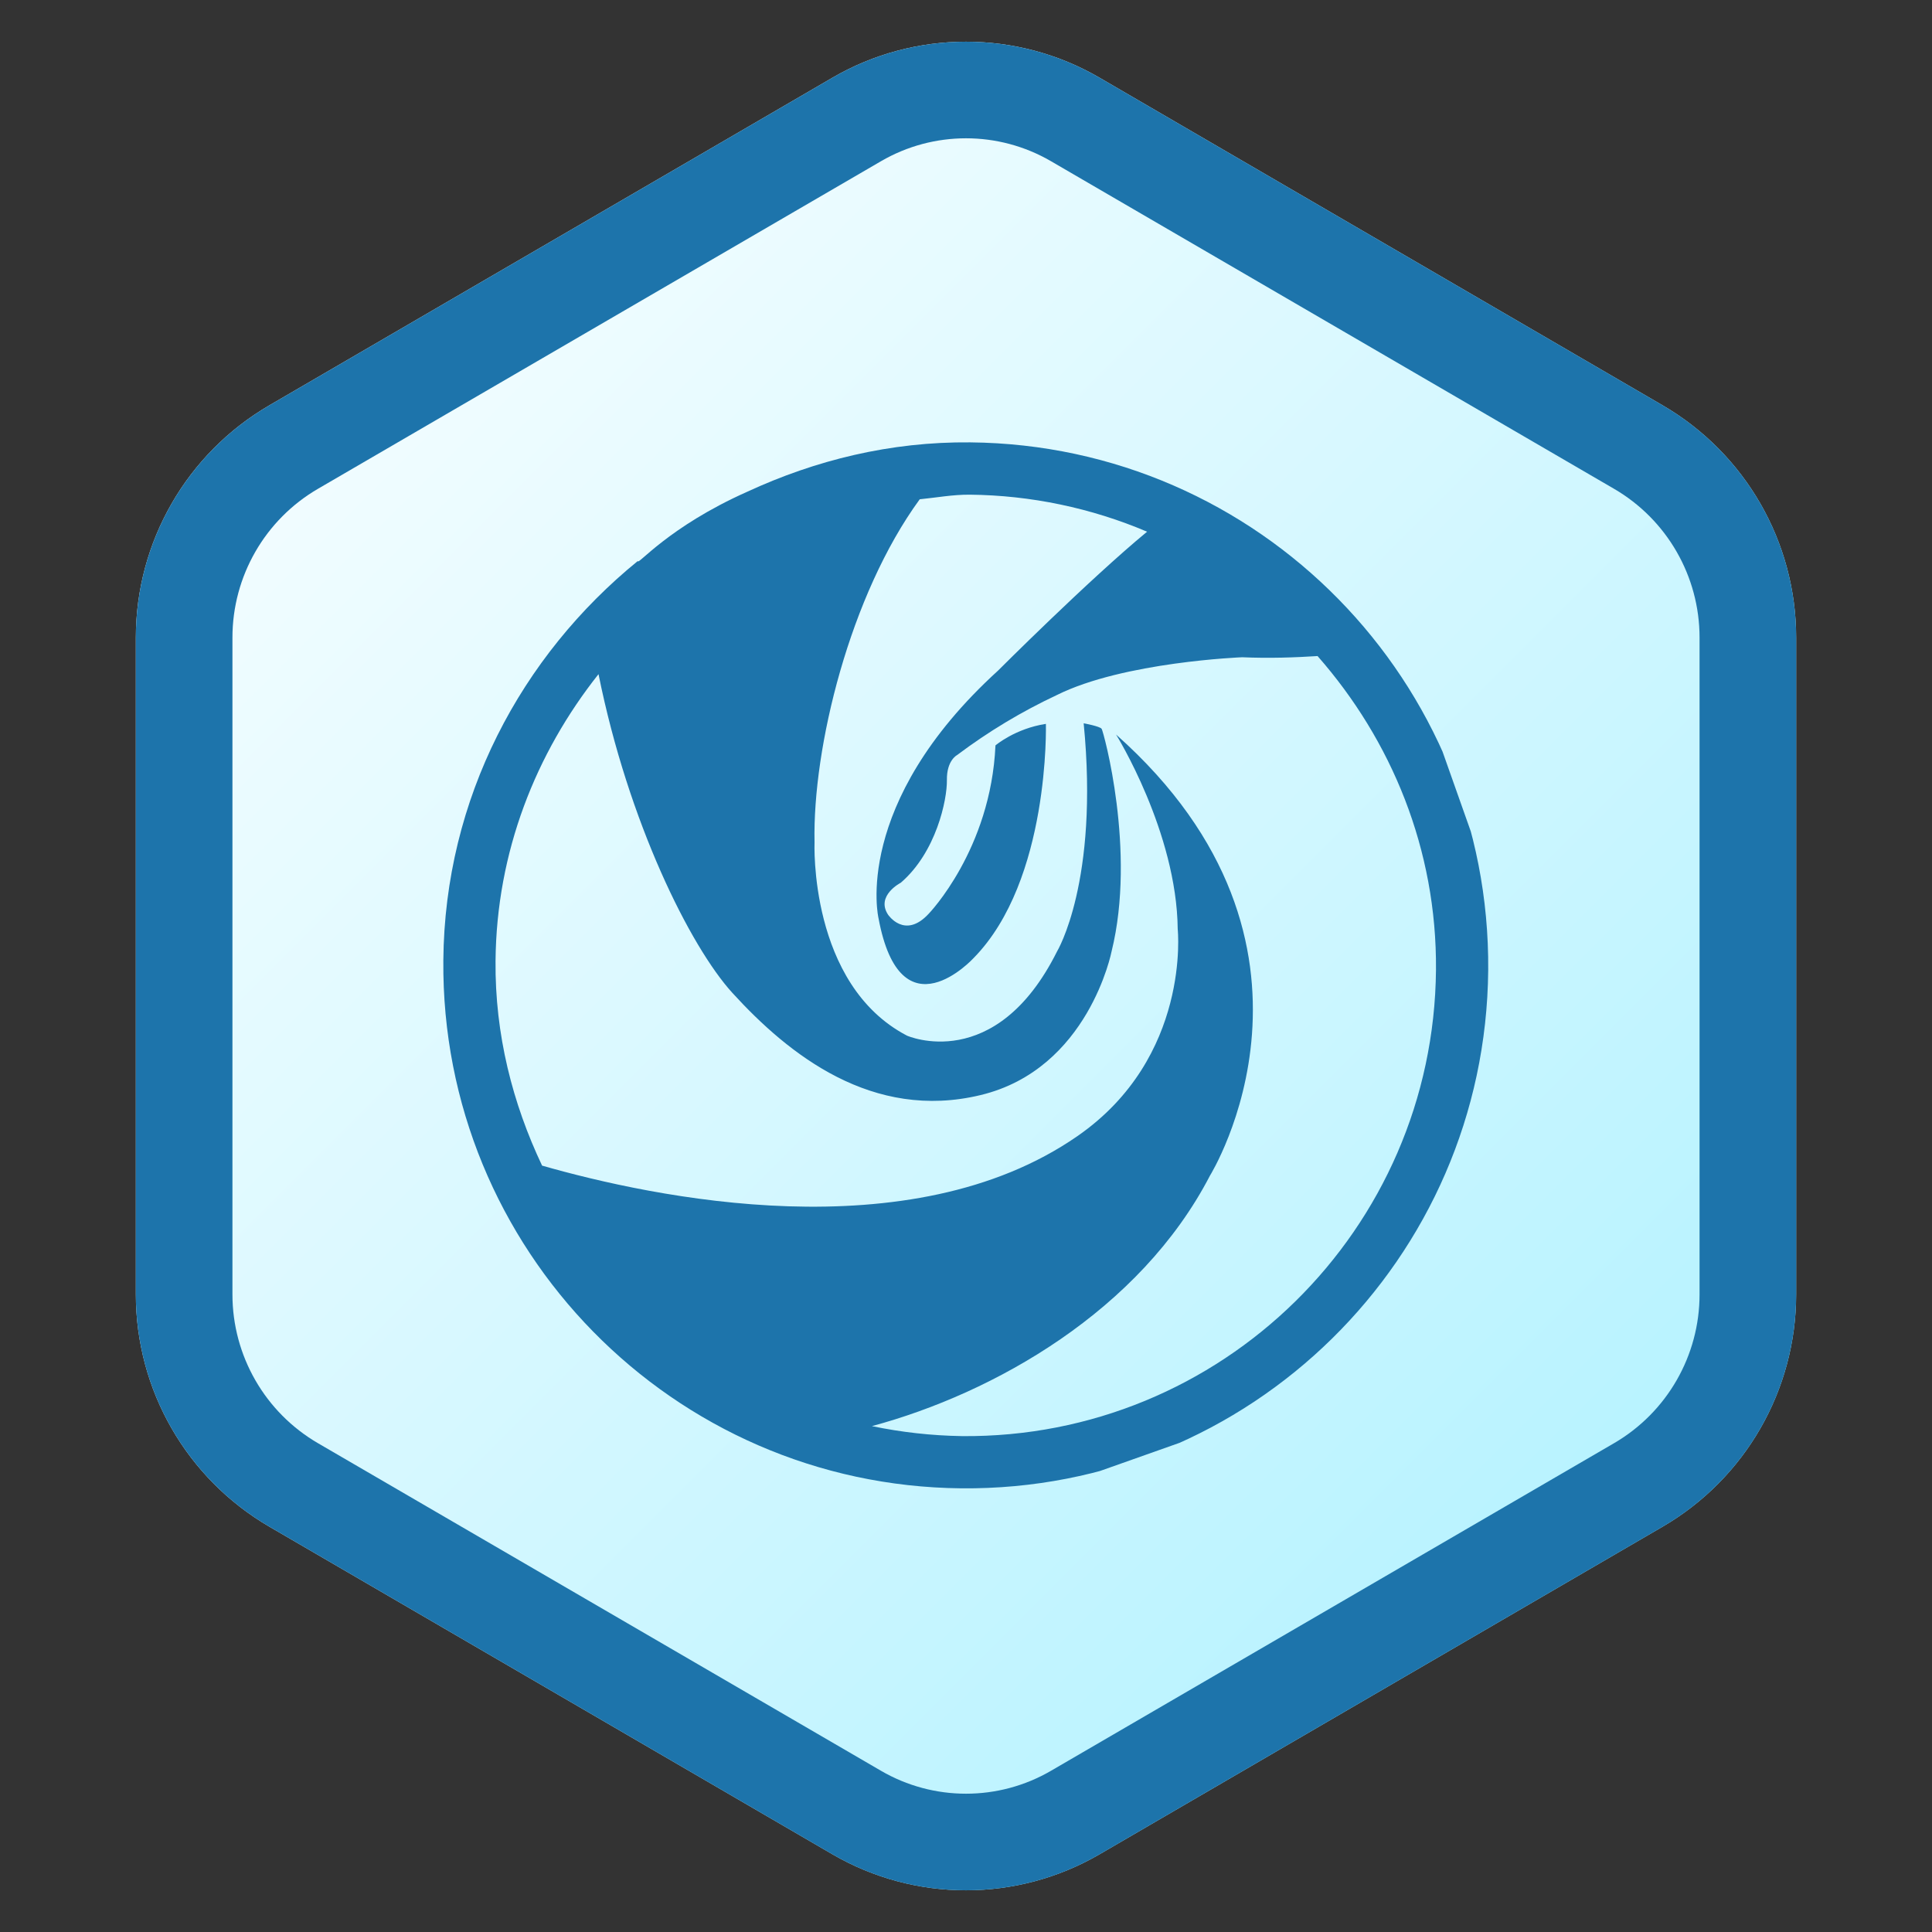
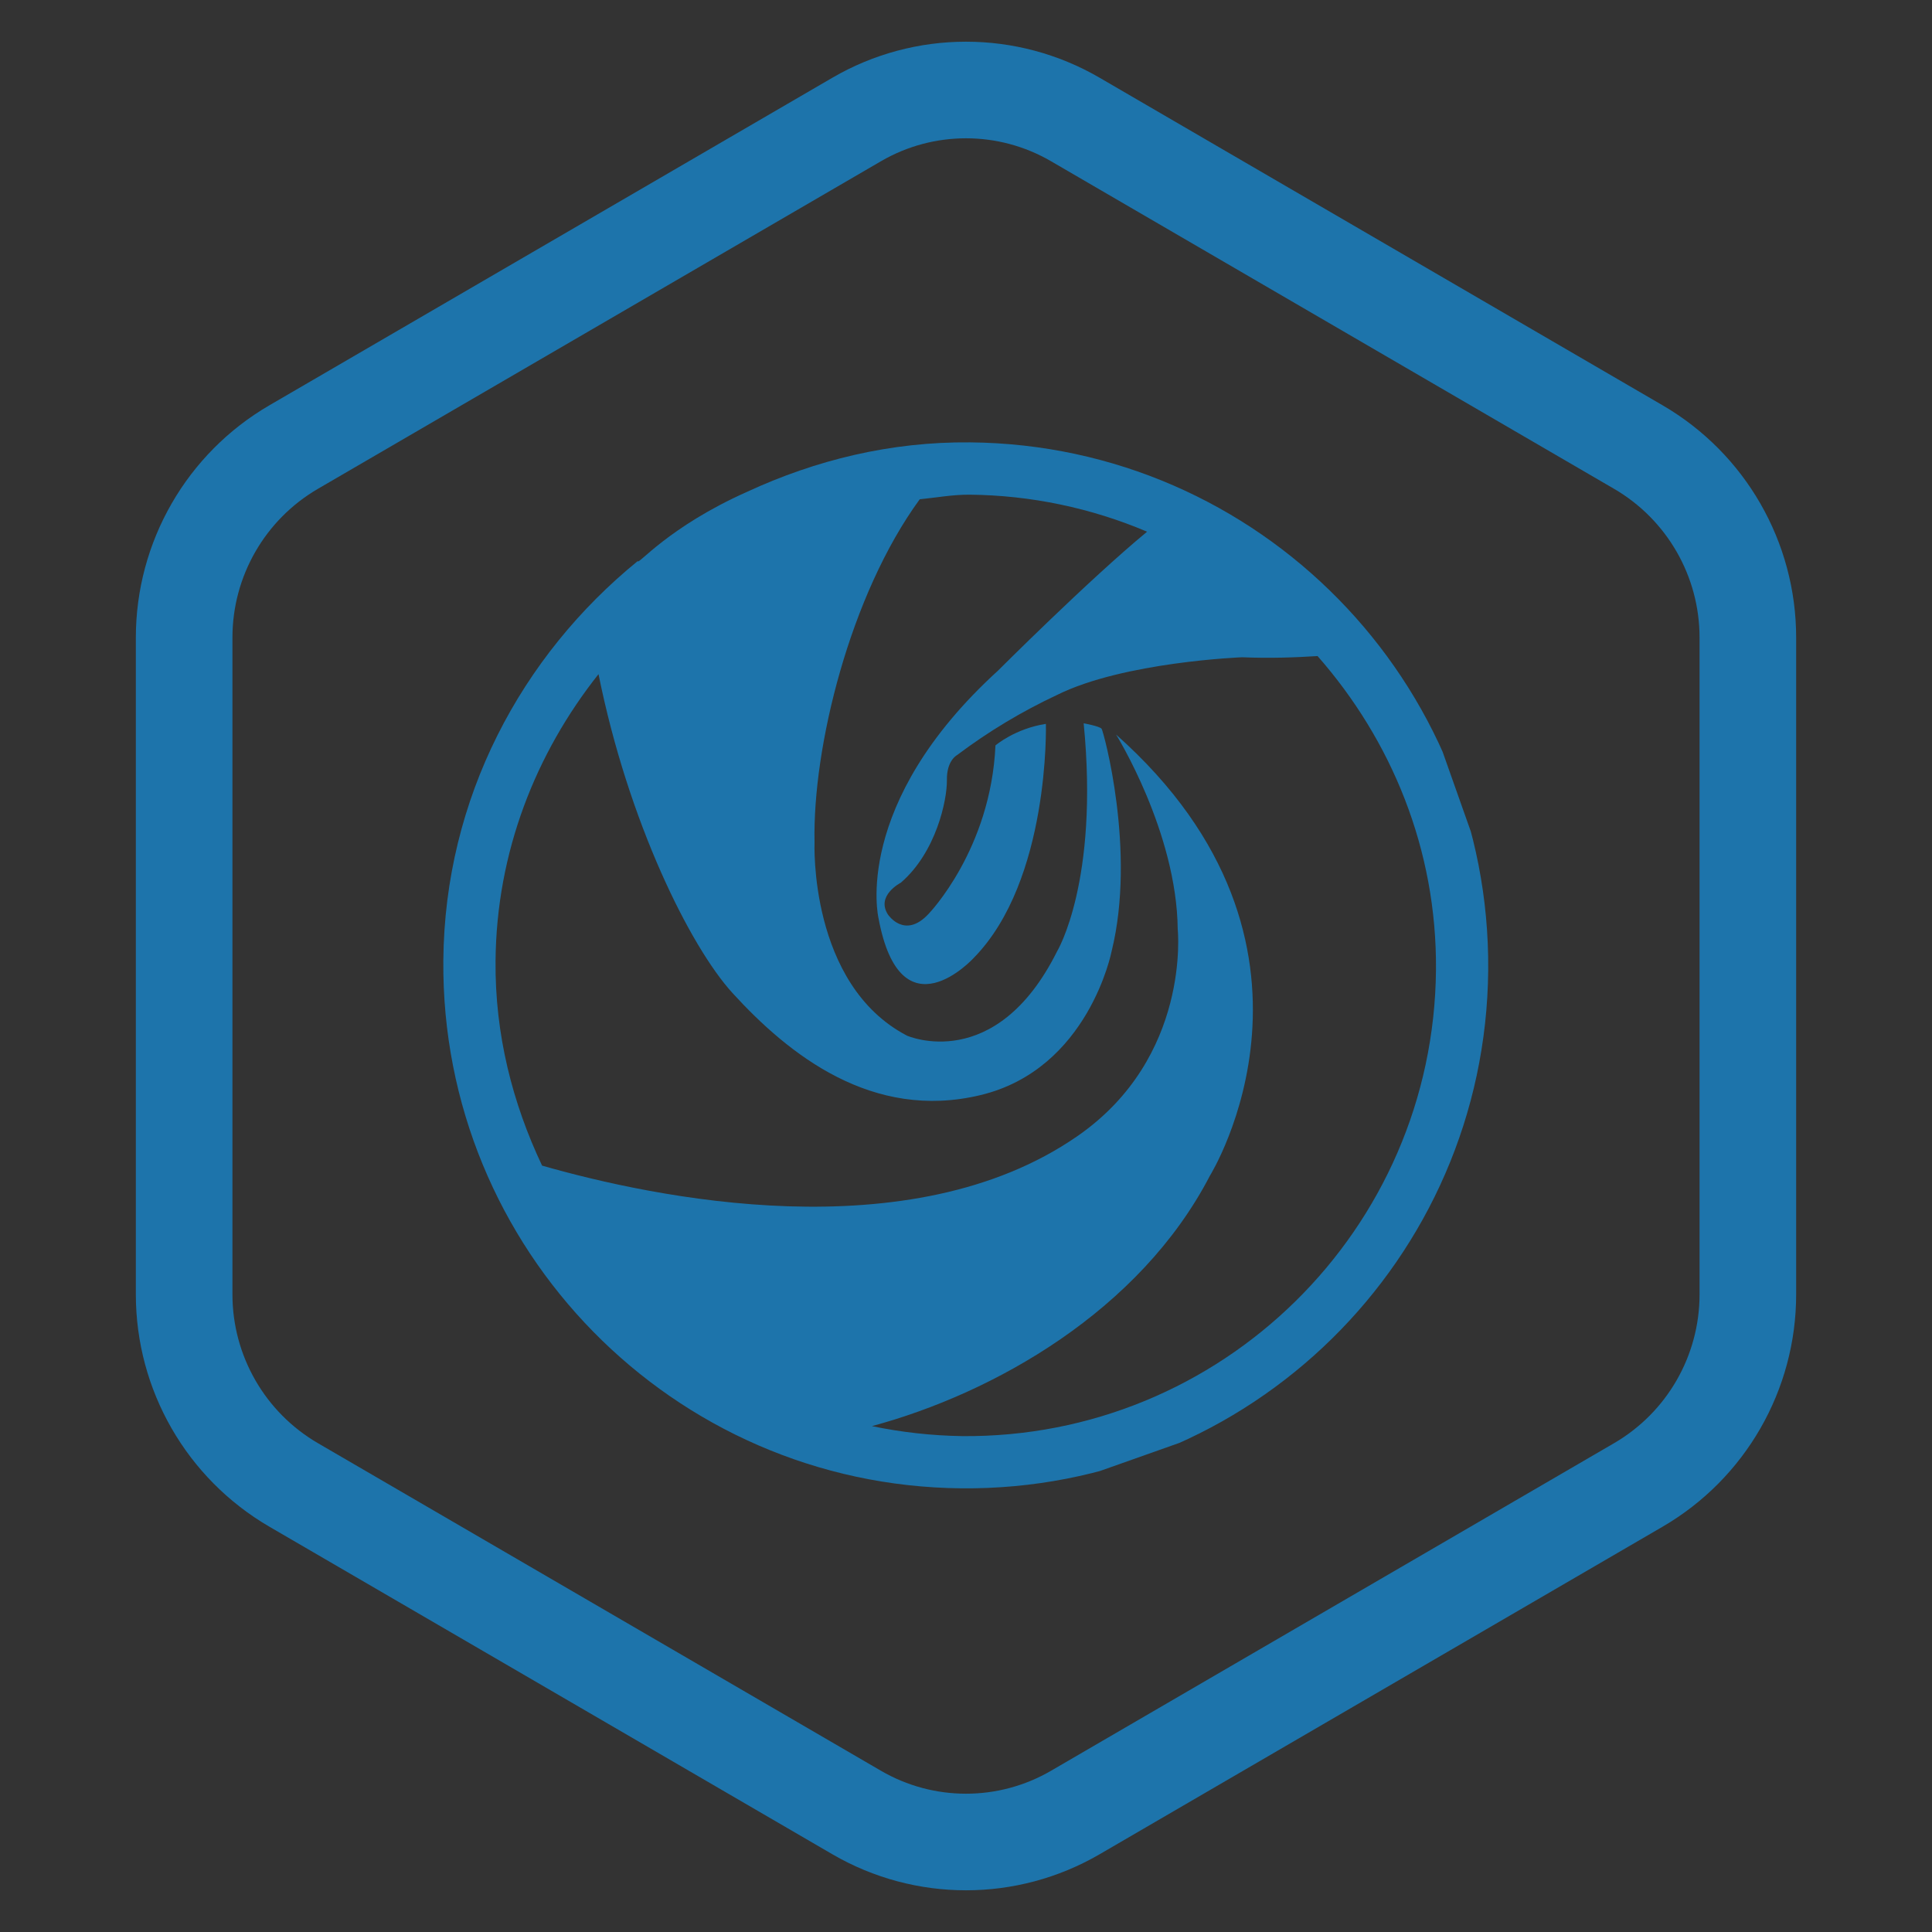
<svg xmlns="http://www.w3.org/2000/svg" width="500" zoomAndPan="magnify" viewBox="0 0 375 375" height="500" preserveAspectRatio="xMidYMid meet" version="1.0">
  <rect x="0" y="0" width="375" height="375" fill="#333333" stroke="none" />
  <defs>
    <clipPath id="77e35f4631">
      <path d="M 26.367 8.09 L 348.633 8.09 L 348.633 366.906 L 26.367 366.906 Z M 26.367 8.09 " clip-rule="nonzero" />
    </clipPath>
    <clipPath id="cf90b92674">
      <path d="M 213.43 15.086 L 322.703 78.664 C 338.758 88.004 348.633 105.176 348.633 123.75 L 348.633 251.25 C 348.633 269.824 338.758 286.996 322.703 296.336 L 213.43 359.914 C 197.402 369.238 177.598 369.238 161.57 359.914 L 52.297 296.336 C 36.242 286.996 26.367 269.824 26.367 251.25 L 26.367 123.75 C 26.367 105.176 36.242 88.004 52.297 78.664 L 161.57 15.086 C 177.598 5.762 197.402 5.762 213.43 15.086 Z M 213.43 15.086 " clip-rule="nonzero" />
    </clipPath>
    <linearGradient x1="-7.259" gradientTransform="matrix(1.259, 0, 0, 1.259, 26.367, -0)" y1="13.687" x2="263.258" gradientUnits="userSpaceOnUse" y2="284.203" id="1682b9378f">
      <stop stop-opacity="1" stop-color="rgb(99.998%, 99.998%, 100%)" offset="0" />
      <stop stop-opacity="1" stop-color="rgb(99.867%, 99.976%, 100%)" offset="0.008" />
      <stop stop-opacity="1" stop-color="rgb(99.603%, 99.93%, 100%)" offset="0.016" />
      <stop stop-opacity="1" stop-color="rgb(99.341%, 99.884%, 100%)" offset="0.023" />
      <stop stop-opacity="1" stop-color="rgb(99.077%, 99.838%, 100%)" offset="0.031" />
      <stop stop-opacity="1" stop-color="rgb(98.814%, 99.791%, 100%)" offset="0.039" />
      <stop stop-opacity="1" stop-color="rgb(98.55%, 99.745%, 100%)" offset="0.047" />
      <stop stop-opacity="1" stop-color="rgb(98.288%, 99.699%, 100%)" offset="0.055" />
      <stop stop-opacity="1" stop-color="rgb(98.024%, 99.654%, 100%)" offset="0.062" />
      <stop stop-opacity="1" stop-color="rgb(97.762%, 99.608%, 100%)" offset="0.07" />
      <stop stop-opacity="1" stop-color="rgb(97.498%, 99.561%, 100%)" offset="0.078" />
      <stop stop-opacity="1" stop-color="rgb(97.235%, 99.515%, 100%)" offset="0.086" />
      <stop stop-opacity="1" stop-color="rgb(96.971%, 99.469%, 100%)" offset="0.094" />
      <stop stop-opacity="1" stop-color="rgb(96.707%, 99.423%, 100%)" offset="0.102" />
      <stop stop-opacity="1" stop-color="rgb(96.445%, 99.377%, 100%)" offset="0.109" />
      <stop stop-opacity="1" stop-color="rgb(96.181%, 99.33%, 100%)" offset="0.117" />
      <stop stop-opacity="1" stop-color="rgb(95.918%, 99.284%, 100%)" offset="0.125" />
      <stop stop-opacity="1" stop-color="rgb(95.654%, 99.239%, 100%)" offset="0.133" />
      <stop stop-opacity="1" stop-color="rgb(95.392%, 99.193%, 100%)" offset="0.141" />
      <stop stop-opacity="1" stop-color="rgb(95.128%, 99.147%, 100%)" offset="0.148" />
      <stop stop-opacity="1" stop-color="rgb(94.865%, 99.1%, 100%)" offset="0.156" />
      <stop stop-opacity="1" stop-color="rgb(94.601%, 99.054%, 100%)" offset="0.164" />
      <stop stop-opacity="1" stop-color="rgb(94.339%, 99.008%, 100%)" offset="0.172" />
      <stop stop-opacity="1" stop-color="rgb(94.075%, 98.962%, 100%)" offset="0.18" />
      <stop stop-opacity="1" stop-color="rgb(93.811%, 98.917%, 100%)" offset="0.188" />
      <stop stop-opacity="1" stop-color="rgb(93.549%, 98.869%, 100%)" offset="0.195" />
      <stop stop-opacity="1" stop-color="rgb(93.285%, 98.824%, 100%)" offset="0.203" />
      <stop stop-opacity="1" stop-color="rgb(93.022%, 98.778%, 100%)" offset="0.211" />
      <stop stop-opacity="1" stop-color="rgb(92.758%, 98.732%, 100%)" offset="0.219" />
      <stop stop-opacity="1" stop-color="rgb(92.496%, 98.685%, 100%)" offset="0.227" />
      <stop stop-opacity="1" stop-color="rgb(92.232%, 98.639%, 100%)" offset="0.234" />
      <stop stop-opacity="1" stop-color="rgb(91.969%, 98.593%, 100%)" offset="0.242" />
      <stop stop-opacity="1" stop-color="rgb(91.705%, 98.547%, 100%)" offset="0.25" />
      <stop stop-opacity="1" stop-color="rgb(91.443%, 98.502%, 100%)" offset="0.258" />
      <stop stop-opacity="1" stop-color="rgb(91.179%, 98.454%, 100%)" offset="0.266" />
      <stop stop-opacity="1" stop-color="rgb(90.915%, 98.409%, 100%)" offset="0.273" />
      <stop stop-opacity="1" stop-color="rgb(90.652%, 98.363%, 100%)" offset="0.281" />
      <stop stop-opacity="1" stop-color="rgb(90.388%, 98.317%, 100%)" offset="0.289" />
      <stop stop-opacity="1" stop-color="rgb(90.126%, 98.271%, 100%)" offset="0.297" />
      <stop stop-opacity="1" stop-color="rgb(89.862%, 98.224%, 100%)" offset="0.305" />
      <stop stop-opacity="1" stop-color="rgb(89.6%, 98.178%, 100%)" offset="0.312" />
      <stop stop-opacity="1" stop-color="rgb(89.336%, 98.132%, 100%)" offset="0.32" />
      <stop stop-opacity="1" stop-color="rgb(89.073%, 98.087%, 100%)" offset="0.328" />
      <stop stop-opacity="1" stop-color="rgb(88.809%, 98.041%, 100%)" offset="0.336" />
      <stop stop-opacity="1" stop-color="rgb(88.547%, 97.993%, 100%)" offset="0.344" />
      <stop stop-opacity="1" stop-color="rgb(88.283%, 97.948%, 100%)" offset="0.352" />
      <stop stop-opacity="1" stop-color="rgb(88.019%, 97.902%, 100%)" offset="0.359" />
      <stop stop-opacity="1" stop-color="rgb(87.756%, 97.856%, 100%)" offset="0.367" />
      <stop stop-opacity="1" stop-color="rgb(87.492%, 97.81%, 100%)" offset="0.375" />
      <stop stop-opacity="1" stop-color="rgb(87.23%, 97.763%, 100%)" offset="0.383" />
      <stop stop-opacity="1" stop-color="rgb(86.966%, 97.717%, 100%)" offset="0.391" />
      <stop stop-opacity="1" stop-color="rgb(86.703%, 97.672%, 100%)" offset="0.398" />
      <stop stop-opacity="1" stop-color="rgb(86.44%, 97.626%, 100%)" offset="0.406" />
      <stop stop-opacity="1" stop-color="rgb(86.177%, 97.578%, 100%)" offset="0.414" />
      <stop stop-opacity="1" stop-color="rgb(85.913%, 97.533%, 100%)" offset="0.422" />
      <stop stop-opacity="1" stop-color="rgb(85.651%, 97.487%, 100%)" offset="0.43" />
      <stop stop-opacity="1" stop-color="rgb(85.387%, 97.441%, 100%)" offset="0.438" />
      <stop stop-opacity="1" stop-color="rgb(85.124%, 97.395%, 100%)" offset="0.445" />
      <stop stop-opacity="1" stop-color="rgb(84.86%, 97.348%, 100%)" offset="0.453" />
      <stop stop-opacity="1" stop-color="rgb(84.596%, 97.302%, 100%)" offset="0.461" />
      <stop stop-opacity="1" stop-color="rgb(84.334%, 97.256%, 100%)" offset="0.469" />
      <stop stop-opacity="1" stop-color="rgb(84.07%, 97.211%, 100%)" offset="0.473" />
      <stop stop-opacity="1" stop-color="rgb(83.939%, 97.188%, 100%)" offset="0.477" />
      <stop stop-opacity="1" stop-color="rgb(83.807%, 97.165%, 100%)" offset="0.484" />
      <stop stop-opacity="1" stop-color="rgb(83.543%, 97.118%, 100%)" offset="0.492" />
      <stop stop-opacity="1" stop-color="rgb(83.281%, 97.072%, 100%)" offset="0.5" />
      <stop stop-opacity="1" stop-color="rgb(83.017%, 97.026%, 100%)" offset="0.508" />
      <stop stop-opacity="1" stop-color="rgb(82.755%, 96.98%, 100%)" offset="0.516" />
      <stop stop-opacity="1" stop-color="rgb(82.491%, 96.935%, 100%)" offset="0.523" />
      <stop stop-opacity="1" stop-color="rgb(82.228%, 96.887%, 100%)" offset="0.527" />
      <stop stop-opacity="1" stop-color="rgb(82.097%, 96.864%, 100%)" offset="0.531" />
      <stop stop-opacity="1" stop-color="rgb(81.964%, 96.841%, 100%)" offset="0.539" />
      <stop stop-opacity="1" stop-color="rgb(81.7%, 96.796%, 100%)" offset="0.547" />
      <stop stop-opacity="1" stop-color="rgb(81.438%, 96.75%, 100%)" offset="0.555" />
      <stop stop-opacity="1" stop-color="rgb(81.174%, 96.704%, 100%)" offset="0.562" />
      <stop stop-opacity="1" stop-color="rgb(80.911%, 96.657%, 100%)" offset="0.57" />
      <stop stop-opacity="1" stop-color="rgb(80.647%, 96.611%, 100%)" offset="0.578" />
      <stop stop-opacity="1" stop-color="rgb(80.385%, 96.565%, 100%)" offset="0.586" />
      <stop stop-opacity="1" stop-color="rgb(80.121%, 96.519%, 100%)" offset="0.594" />
      <stop stop-opacity="1" stop-color="rgb(79.858%, 96.472%, 100%)" offset="0.602" />
      <stop stop-opacity="1" stop-color="rgb(79.594%, 96.426%, 100%)" offset="0.609" />
      <stop stop-opacity="1" stop-color="rgb(79.332%, 96.381%, 100%)" offset="0.617" />
      <stop stop-opacity="1" stop-color="rgb(79.068%, 96.335%, 100%)" offset="0.625" />
      <stop stop-opacity="1" stop-color="rgb(78.804%, 96.289%, 100%)" offset="0.633" />
      <stop stop-opacity="1" stop-color="rgb(78.542%, 96.242%, 100%)" offset="0.641" />
      <stop stop-opacity="1" stop-color="rgb(78.278%, 96.196%, 100%)" offset="0.648" />
      <stop stop-opacity="1" stop-color="rgb(78.015%, 96.15%, 100%)" offset="0.656" />
      <stop stop-opacity="1" stop-color="rgb(77.751%, 96.104%, 100%)" offset="0.664" />
      <stop stop-opacity="1" stop-color="rgb(77.489%, 96.059%, 100%)" offset="0.672" />
      <stop stop-opacity="1" stop-color="rgb(77.225%, 96.011%, 100%)" offset="0.68" />
      <stop stop-opacity="1" stop-color="rgb(76.962%, 95.966%, 100%)" offset="0.688" />
      <stop stop-opacity="1" stop-color="rgb(76.698%, 95.92%, 100%)" offset="0.695" />
      <stop stop-opacity="1" stop-color="rgb(76.436%, 95.874%, 100%)" offset="0.703" />
      <stop stop-opacity="1" stop-color="rgb(76.172%, 95.828%, 100%)" offset="0.711" />
      <stop stop-opacity="1" stop-color="rgb(75.908%, 95.781%, 100%)" offset="0.719" />
      <stop stop-opacity="1" stop-color="rgb(75.645%, 95.735%, 100%)" offset="0.727" />
      <stop stop-opacity="1" stop-color="rgb(75.381%, 95.689%, 100%)" offset="0.734" />
      <stop stop-opacity="1" stop-color="rgb(75.119%, 95.644%, 100%)" offset="0.742" />
      <stop stop-opacity="1" stop-color="rgb(74.855%, 95.598%, 100%)" offset="0.75" />
      <stop stop-opacity="1" stop-color="rgb(74.593%, 95.551%, 100%)" offset="0.758" />
      <stop stop-opacity="1" stop-color="rgb(74.329%, 95.505%, 100%)" offset="0.766" />
      <stop stop-opacity="1" stop-color="rgb(74.066%, 95.459%, 100%)" offset="0.773" />
      <stop stop-opacity="1" stop-color="rgb(73.802%, 95.413%, 100%)" offset="0.781" />
      <stop stop-opacity="1" stop-color="rgb(73.54%, 95.366%, 100%)" offset="0.789" />
      <stop stop-opacity="1" stop-color="rgb(73.276%, 95.32%, 100%)" offset="0.797" />
      <stop stop-opacity="1" stop-color="rgb(73.013%, 95.274%, 100%)" offset="0.805" />
      <stop stop-opacity="1" stop-color="rgb(72.749%, 95.229%, 100%)" offset="0.812" />
      <stop stop-opacity="1" stop-color="rgb(72.485%, 95.183%, 100%)" offset="0.82" />
      <stop stop-opacity="1" stop-color="rgb(72.223%, 95.135%, 100%)" offset="0.828" />
      <stop stop-opacity="1" stop-color="rgb(71.959%, 95.09%, 100%)" offset="0.836" />
      <stop stop-opacity="1" stop-color="rgb(71.696%, 95.044%, 100%)" offset="0.844" />
      <stop stop-opacity="1" stop-color="rgb(71.432%, 94.998%, 100%)" offset="0.852" />
      <stop stop-opacity="1" stop-color="rgb(71.17%, 94.952%, 100%)" offset="0.859" />
      <stop stop-opacity="1" stop-color="rgb(70.906%, 94.905%, 100%)" offset="0.867" />
      <stop stop-opacity="1" stop-color="rgb(70.644%, 94.859%, 100%)" offset="0.875" />
      <stop stop-opacity="1" stop-color="rgb(70.38%, 94.814%, 100%)" offset="0.883" />
      <stop stop-opacity="1" stop-color="rgb(70.117%, 94.768%, 100%)" offset="0.891" />
      <stop stop-opacity="1" stop-color="rgb(69.853%, 94.722%, 100%)" offset="0.898" />
      <stop stop-opacity="1" stop-color="rgb(69.589%, 94.675%, 100%)" offset="0.906" />
      <stop stop-opacity="1" stop-color="rgb(69.327%, 94.629%, 100%)" offset="0.914" />
      <stop stop-opacity="1" stop-color="rgb(69.063%, 94.583%, 100%)" offset="0.922" />
      <stop stop-opacity="1" stop-color="rgb(68.8%, 94.537%, 100%)" offset="0.93" />
      <stop stop-opacity="1" stop-color="rgb(68.536%, 94.492%, 100%)" offset="0.938" />
      <stop stop-opacity="1" stop-color="rgb(68.274%, 94.444%, 100%)" offset="0.945" />
      <stop stop-opacity="1" stop-color="rgb(68.01%, 94.398%, 100%)" offset="0.953" />
      <stop stop-opacity="1" stop-color="rgb(67.747%, 94.353%, 100%)" offset="0.961" />
      <stop stop-opacity="1" stop-color="rgb(67.484%, 94.307%, 100%)" offset="0.969" />
      <stop stop-opacity="1" stop-color="rgb(67.221%, 94.261%, 100%)" offset="0.977" />
      <stop stop-opacity="1" stop-color="rgb(66.957%, 94.214%, 100%)" offset="0.984" />
      <stop stop-opacity="1" stop-color="rgb(66.693%, 94.168%, 100%)" offset="0.992" />
      <stop stop-opacity="1" stop-color="rgb(66.431%, 94.122%, 100%)" offset="1" />
    </linearGradient>
    <clipPath id="5d38ac83ff">
      <path d="M 26.367 8 L 348.633 8 L 348.633 367 L 26.367 367 Z M 26.367 8 " clip-rule="nonzero" />
    </clipPath>
    <clipPath id="84888cd6c3">
      <path d="M 213.43 15.086 L 322.703 78.664 C 338.758 88.004 348.633 105.176 348.633 123.75 L 348.633 251.25 C 348.633 269.824 338.758 286.996 322.703 296.336 L 213.43 359.914 C 197.402 369.238 177.598 369.238 161.57 359.914 L 52.297 296.336 C 36.242 286.996 26.367 269.824 26.367 251.25 L 26.367 123.75 C 26.367 105.176 36.242 88.004 52.297 78.664 L 161.57 15.086 C 177.598 5.762 197.402 5.762 213.43 15.086 Z M 213.43 15.086 " clip-rule="nonzero" />
    </clipPath>
    <clipPath id="d95b991e89">
      <path d="M 86 85 L 289 85 L 289 289 L 86 289 Z M 86 85 " clip-rule="nonzero" />
    </clipPath>
    <clipPath id="5e9cfb9aaf">
      <path d="M 58.055 125.723 L 248.953 58.168 L 316.512 249.066 L 125.609 316.625 Z M 58.055 125.723 " clip-rule="nonzero" />
    </clipPath>
    <clipPath id="d425c59820">
      <path d="M 58.055 125.723 L 248.953 58.168 L 316.512 249.066 L 125.609 316.625 Z M 58.055 125.723 " clip-rule="nonzero" />
    </clipPath>
  </defs>
  <g clip-path="url(#77e35f4631)">
    <g clip-path="url(#cf90b92674)">
-       <path fill="url(#1682b9378f)" d="M 26.367 8.09 L 26.367 366.906 L 348.633 366.906 L 348.633 8.09 Z M 26.367 8.09 " fill-rule="nonzero" />
-     </g>
+       </g>
  </g>
  <g clip-path="url(#5d38ac83ff)">
    <g clip-path="url(#84888cd6c3)">
      <path stroke-linecap="butt" transform="matrix(0.75, 0, 0, 0.75, 26.367, 0)" fill="none" stroke-linejoin="miter" d="M 249.417 20.115 L 395.115 104.885 C 416.521 117.339 429.687 140.234 429.687 165 L 429.687 335 C 429.687 359.766 416.521 382.661 395.115 395.115 L 249.417 479.885 C 228.047 492.318 201.641 492.318 180.271 479.885 L 34.573 395.115 C 13.167 382.661 -0 359.766 -0 335 L -0 165 C -0 140.234 13.167 117.339 34.573 104.885 L 180.271 20.115 C 201.641 7.682 228.047 7.682 249.417 20.115 Z M 249.417 20.115 " stroke="#1d74ab" stroke-width="50" stroke-opacity="1" stroke-miterlimit="4" />
    </g>
  </g>
  <g clip-path="url(#d95b991e89)">
    <g clip-path="url(#5e9cfb9aaf)">
      <g clip-path="url(#d425c59820)">
        <path fill="#1d74ab" d="M 188.324 85.863 C 172.812 85.707 158.266 89.332 145.051 95.441 C 129.652 102.297 123.66 109.93 123.809 108.883 C 101.176 127.293 86.316 154.938 86.051 186.41 C 85.57 242.469 130.586 288.348 186.574 288.883 C 242.598 289.41 288.371 244.387 288.859 188.324 C 289.344 132.273 244.332 86.395 188.324 85.863 M 186.664 278.746 C 180.797 278.652 174.988 278.004 169.238 276.809 C 192.973 270.41 221.258 254.414 234.859 228.18 C 234.859 228.18 262.668 183.484 216.625 142.57 C 216.625 142.57 228.402 161.461 228.594 180.352 C 228.594 180.352 231.211 205.223 209.129 220.52 C 176.609 243.066 126.688 232.391 105.219 226.246 C 99.492 214.16 96.055 200.801 96.184 186.52 C 96.363 165.367 103.996 146.207 116.172 130.852 C 121.957 159.609 133.969 183.727 142.148 192.711 C 153.129 204.754 169.34 217.605 190.324 212.555 C 211.312 207.52 215.766 184.633 215.766 184.633 C 220.574 165.18 214.184 141.953 213.828 141.461 C 213.473 140.961 210.34 140.391 210.34 140.391 C 213.359 171.141 205.18 184.66 205.18 184.66 C 193.219 208.625 176.047 201.02 176.047 201.02 C 156.957 191.055 158.102 163.484 158.102 163.484 C 157.703 145.121 164.961 115.477 178.52 96.91 C 181.758 96.59 184.918 95.992 188.242 96.016 C 194.156 96.078 200.008 96.711 205.797 97.922 C 211.59 99.133 217.207 100.891 222.648 103.203 C 211.262 112.605 193.719 130.164 193.719 130.164 C 165.238 156.109 170.52 178.23 170.52 178.23 C 174.832 201.434 188.98 185.953 188.98 185.953 C 203.828 170.863 203.008 140.504 203.008 140.504 C 197.031 141.418 193.219 144.684 193.219 144.684 C 192.316 164.906 180.273 177.344 180.273 177.344 C 175.598 182.422 172.359 177.52 172.359 177.52 C 169.957 173.832 174.848 171.332 174.848 171.332 C 181.719 165.41 183.848 155.242 183.793 151.418 C 183.73 147.586 185.77 146.559 185.77 146.559 C 191.82 142.008 198.273 138.125 205.129 134.91 C 218.082 128.453 241.109 127.574 241.109 127.574 C 246.426 127.801 251.379 127.617 255.738 127.34 C 270.059 143.645 278.914 164.84 278.723 188.238 C 278.293 238.684 237.078 279.215 186.664 278.75 " fill-opacity="1" fill-rule="nonzero" />
      </g>
    </g>
  </g>
</svg>